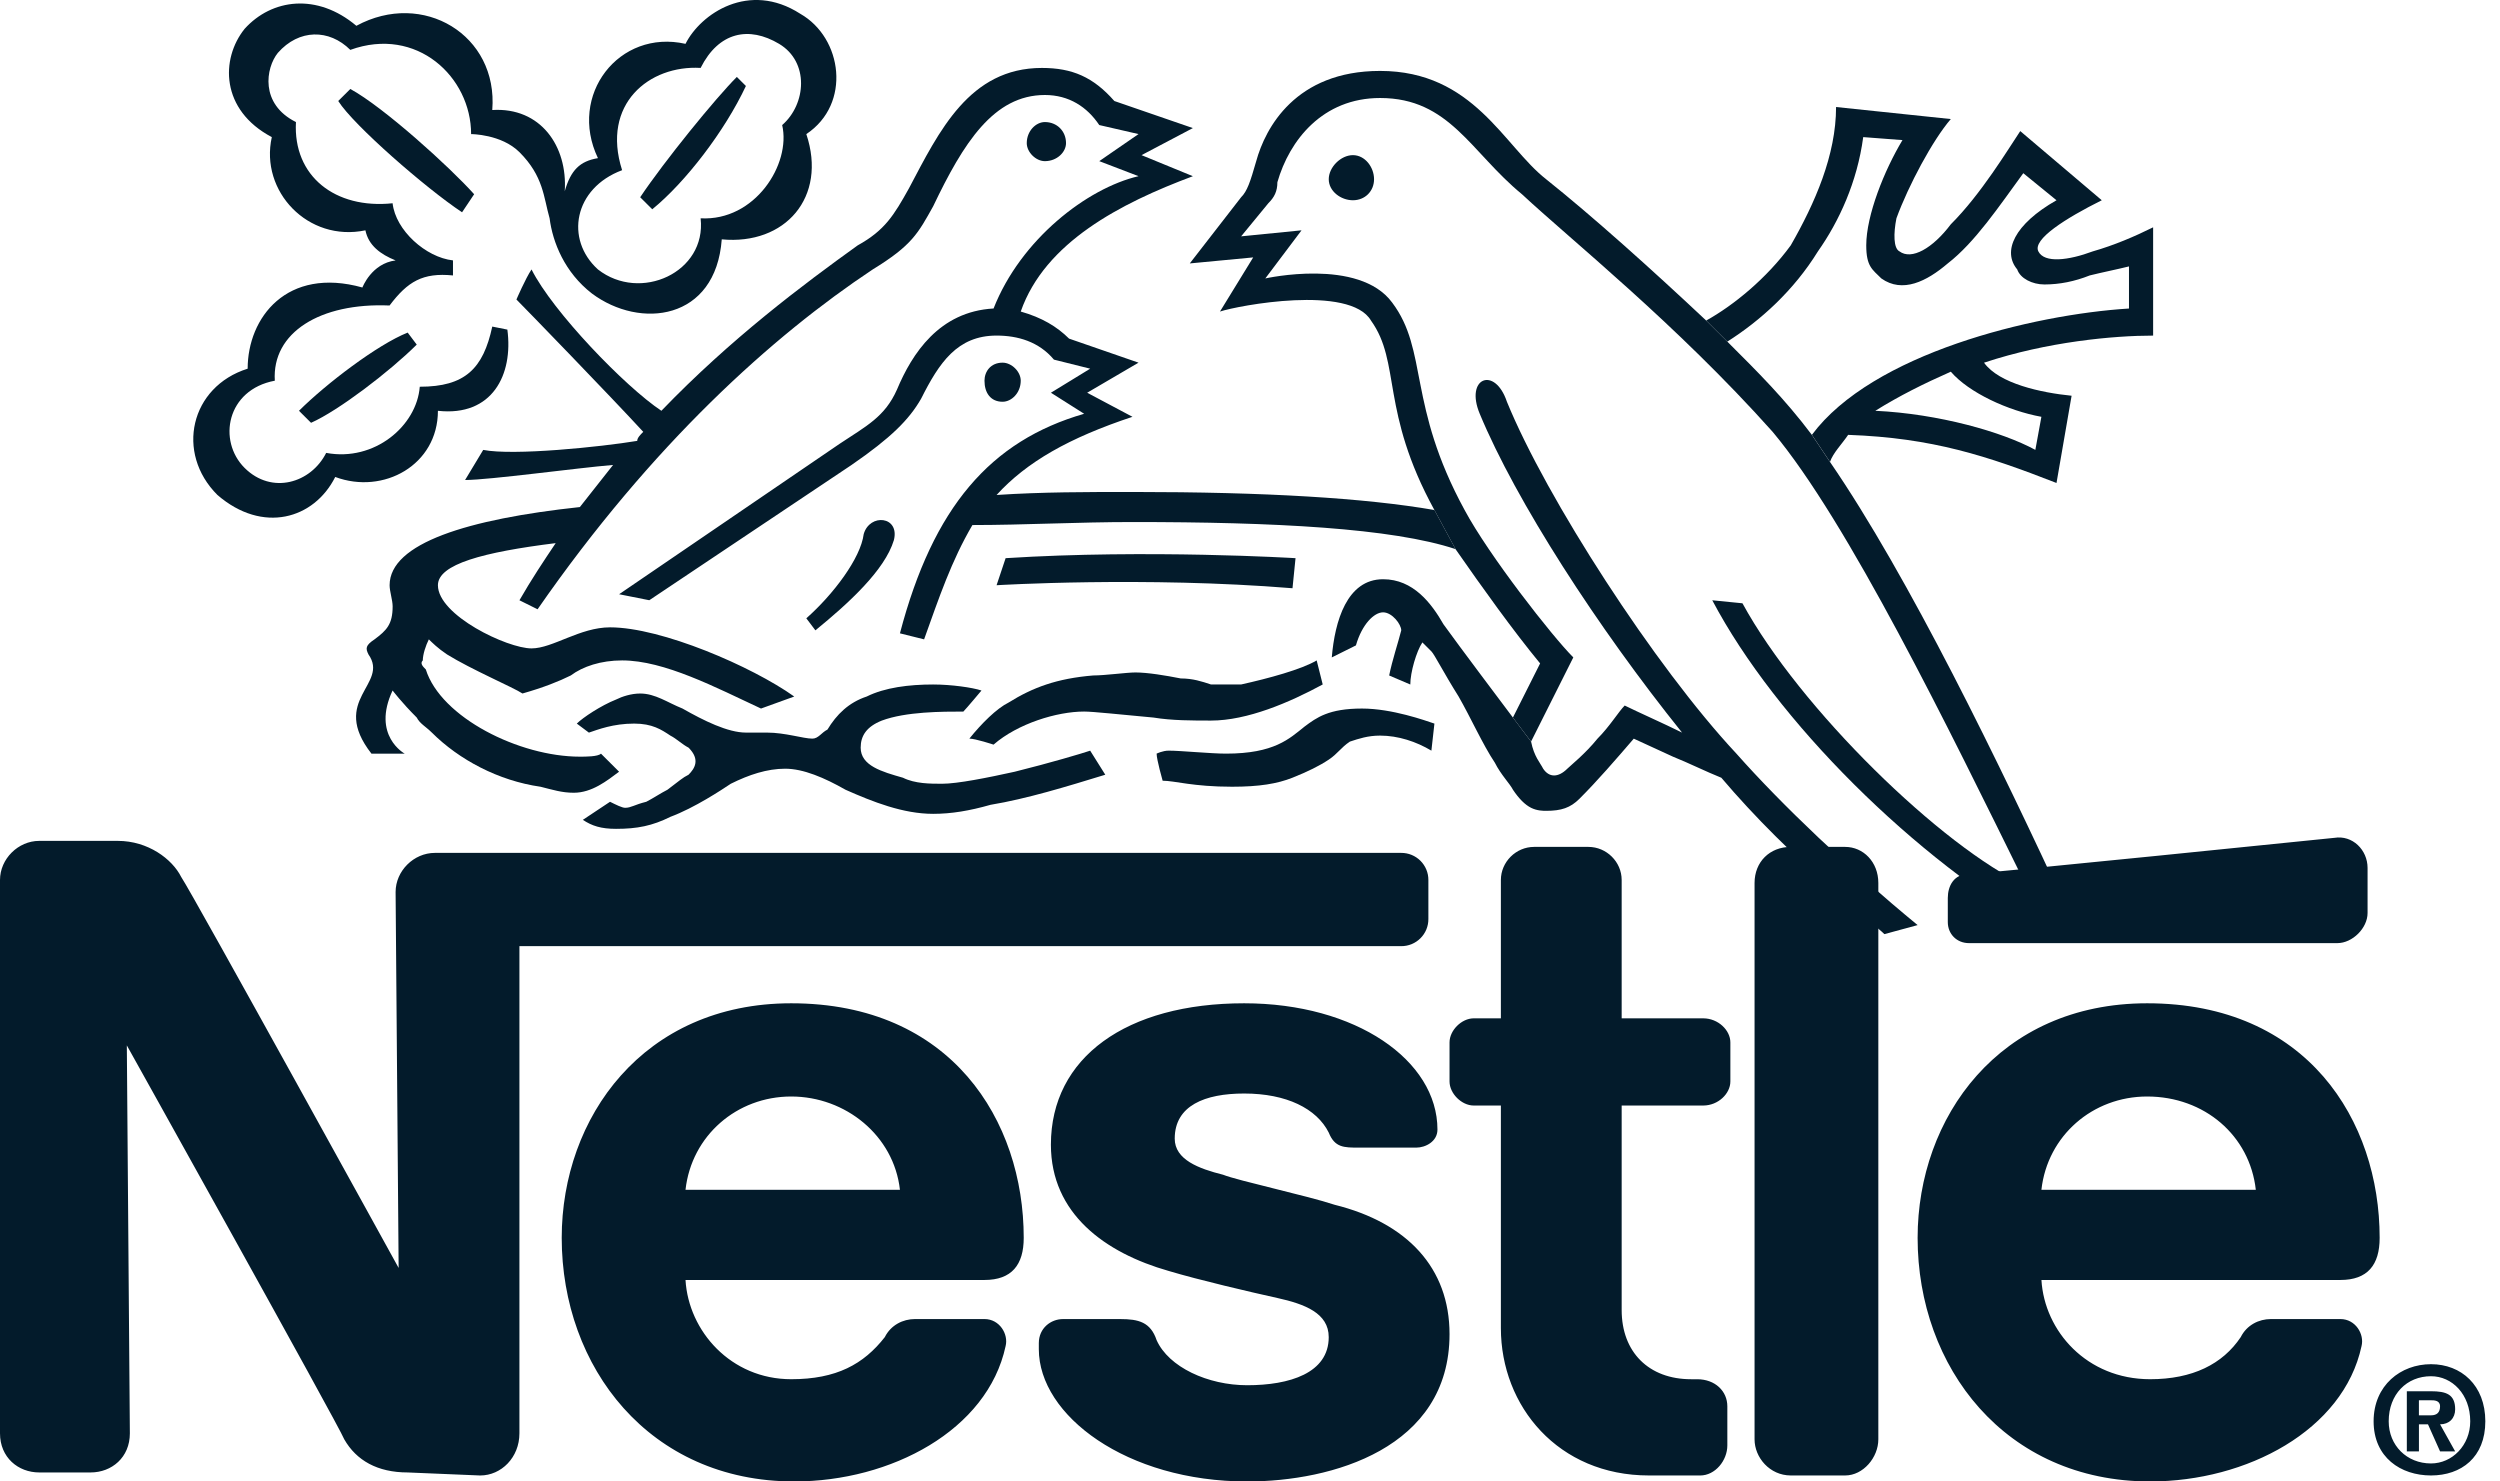
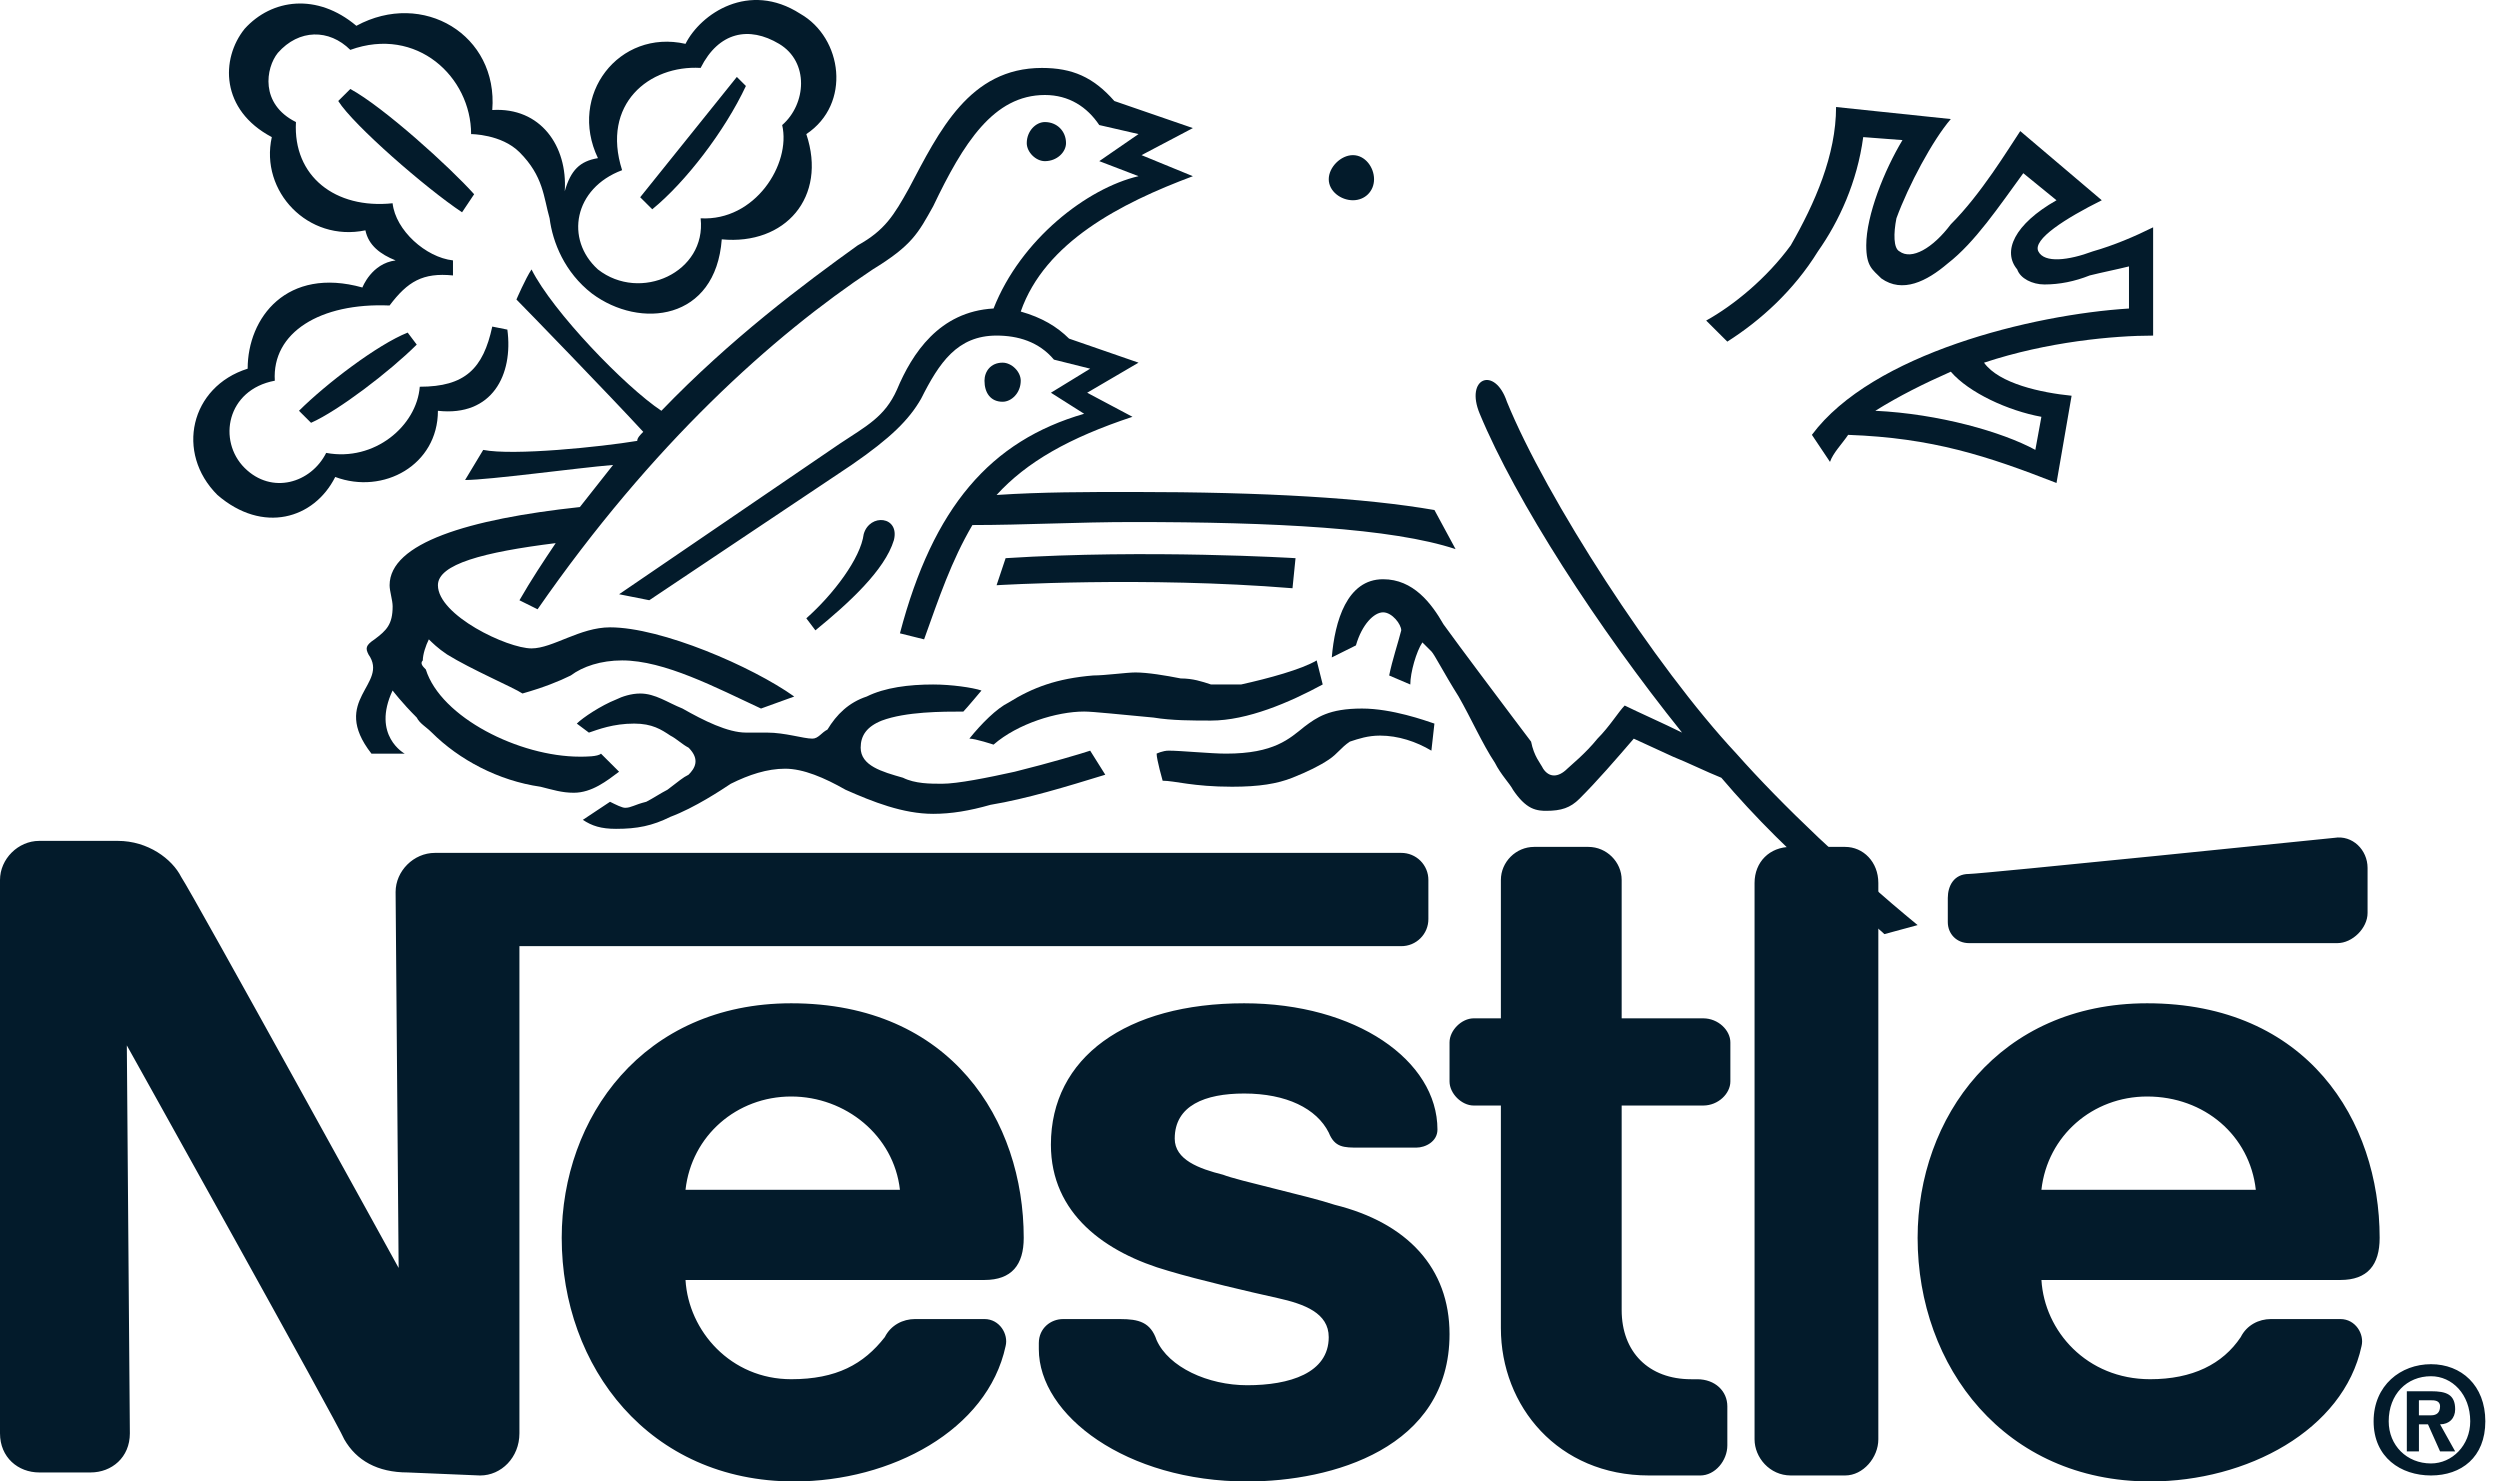
<svg xmlns="http://www.w3.org/2000/svg" width="108" height="64" viewBox="0 0 108 64" fill="none">
  <path fill-rule="evenodd" clip-rule="evenodd" d="M43.312 17.356C43.704 17.356 44.096 16.966 44.096 16.446C44.096 16.056 43.704 15.667 43.312 15.667C42.791 15.667 42.53 16.056 42.53 16.446C42.529 16.966 42.791 17.356 43.312 17.356ZM53.227 33.987C54.401 33.987 55.183 33.857 55.835 33.597C56.489 33.337 57.011 33.078 57.401 32.817C57.793 32.557 57.923 32.298 58.314 32.038C58.706 31.908 59.097 31.778 59.619 31.778C60.402 31.778 61.184 32.038 61.836 32.428L61.967 31.259C61.575 31.129 60.141 30.609 58.836 30.609C57.401 30.609 56.879 30.999 56.357 31.388C55.705 31.908 55.053 32.557 52.965 32.557C52.314 32.557 51.008 32.428 50.487 32.428C50.226 32.428 49.966 32.557 49.966 32.557C49.966 32.817 50.226 33.727 50.226 33.727C50.748 33.727 51.531 33.987 53.227 33.987ZM46.834 30.739C47.226 30.739 48.4 30.868 49.835 30.999C50.617 31.129 51.531 31.129 52.314 31.129C53.879 31.129 55.705 30.349 57.141 29.569L56.88 28.53C56.227 28.92 54.792 29.309 53.618 29.569H52.314C51.922 29.439 51.531 29.309 51.009 29.309C50.357 29.18 49.574 29.05 49.052 29.05C48.661 29.05 47.747 29.18 47.226 29.18C45.66 29.309 44.616 29.699 43.573 30.349C43.051 30.608 42.399 31.259 41.877 31.908C42.138 31.908 42.921 32.168 42.921 32.168C43.964 31.259 45.66 30.739 46.834 30.739Z" fill="#031B2B" />
  <path fill-rule="evenodd" clip-rule="evenodd" d="M27.397 31.259C28.179 31.259 28.571 31.519 28.962 31.779C29.223 31.909 29.484 32.169 29.745 32.298C30.267 32.818 30.006 33.208 29.745 33.468C29.484 33.597 29.353 33.727 28.832 34.118C28.571 34.248 28.179 34.507 27.919 34.637C27.397 34.767 27.266 34.897 27.005 34.897C26.875 34.897 26.614 34.767 26.353 34.637L25.179 35.417C25.57 35.677 25.961 35.806 26.614 35.806C27.527 35.806 28.179 35.677 28.962 35.287C30.006 34.898 31.18 34.118 31.571 33.858C32.354 33.468 33.137 33.208 33.92 33.208C34.703 33.208 35.616 33.598 36.529 34.118C37.703 34.638 39.008 35.158 40.312 35.158C41.095 35.158 41.878 35.028 42.791 34.768C44.356 34.508 46.053 33.988 47.748 33.468L47.096 32.429C46.705 32.559 45.4 32.949 43.834 33.339C42.66 33.599 41.356 33.858 40.703 33.858C40.182 33.858 39.529 33.858 39.008 33.598C38.095 33.338 37.181 33.079 37.181 32.299C37.181 31.779 37.442 31.389 38.095 31.129C39.138 30.74 40.703 30.74 41.617 30.74C41.747 30.61 42.4 29.83 42.4 29.83C42.008 29.7 41.095 29.57 40.312 29.57C39.269 29.57 38.225 29.7 37.442 30.09C36.66 30.349 36.138 30.869 35.746 31.518C35.485 31.648 35.355 31.909 35.094 31.909C34.703 31.909 33.92 31.648 33.137 31.648H32.224C31.441 31.648 30.397 31.129 29.484 30.609C28.832 30.349 28.31 29.96 27.657 29.96C27.266 29.96 26.875 30.09 26.614 30.22C25.961 30.479 25.179 31 24.918 31.259L25.44 31.649C25.831 31.518 26.483 31.259 27.397 31.259ZM82.841 39.964C79.841 37.495 76.971 34.767 75.014 32.558C71.491 28.79 66.796 21.515 65.099 17.357C64.578 15.798 63.273 16.317 63.925 17.876C65.49 21.645 69.012 27.101 72.665 31.648C71.882 31.259 70.708 30.739 70.187 30.479C69.926 30.74 69.534 31.389 69.012 31.909C68.49 32.558 67.838 33.078 67.708 33.208C67.316 33.597 66.925 33.597 66.665 33.208C66.534 32.948 66.273 32.688 66.143 32.039L65.359 31C64.968 30.48 63.012 27.881 62.359 26.971C61.838 26.062 61.055 25.023 59.75 25.023C58.185 25.023 57.663 26.842 57.533 28.401L58.576 27.881C58.837 26.971 59.359 26.453 59.75 26.453C60.142 26.453 60.534 26.972 60.534 27.232C60.403 27.751 60.142 28.531 60.012 29.181L60.925 29.571C60.925 29.051 61.186 28.142 61.447 27.752L61.838 28.142C61.969 28.272 62.36 29.052 63.013 30.091C63.535 31.001 64.057 32.17 64.578 32.949C64.839 33.469 65.23 33.859 65.361 34.119C65.622 34.508 65.882 34.768 66.144 34.898C66.405 35.028 66.666 35.028 66.796 35.028C67.448 35.028 67.84 34.898 68.231 34.508C69.013 33.728 69.796 32.819 70.579 31.91L72.274 32.689C72.927 32.949 73.71 33.339 74.362 33.599C75.797 35.288 77.493 36.977 79.32 38.536L80.494 39.576C80.755 39.835 81.145 40.095 81.406 40.354L82.841 39.964Z" fill="#031B2B" />
-   <path fill-rule="evenodd" clip-rule="evenodd" d="M89.362 39.444C86.361 32.947 82.447 24.892 79.055 19.955L78.272 18.786C77.099 17.227 75.924 16.058 74.62 14.758L73.707 13.848C71.358 11.639 68.749 9.301 66.792 7.742C64.965 6.313 63.661 3.064 59.618 3.064C55.964 3.064 54.66 5.533 54.269 6.962C54.008 7.872 53.877 8.261 53.616 8.521L51.398 11.38L54.138 11.12L52.703 13.459C53.486 13.199 58.313 12.289 59.226 13.848C60.531 15.667 59.618 17.746 61.966 22.033L62.879 23.723C64.054 25.412 65.357 27.23 66.533 28.66L65.357 30.999L66.141 32.038L67.967 28.4C67.054 27.49 64.314 23.982 63.271 22.033C60.792 17.486 61.705 15.147 60.14 13.069C58.705 11.12 54.661 12.029 54.661 12.029L56.226 9.95L53.617 10.21L54.791 8.781C55.053 8.521 55.183 8.262 55.183 7.872C55.704 6.053 57.141 4.234 59.62 4.234C62.62 4.234 63.533 6.573 65.75 8.392C67.838 10.341 72.403 13.979 76.579 18.656C79.84 22.554 84.145 31.389 87.537 38.275C83.884 36.586 77.753 30.61 75.274 26.062L73.97 25.932C76.71 31.129 82.711 37.107 88.45 40.354L89.362 39.444Z" fill="#031B2B" />
-   <path fill-rule="evenodd" clip-rule="evenodd" d="M81.013 17.746C82.057 17.096 83.101 16.577 84.275 16.057C85.057 16.966 86.754 17.746 88.188 18.006L87.927 19.435C86.493 18.656 83.753 17.876 81.013 17.746L79.839 18.786C83.492 18.916 85.841 19.695 88.841 20.865L89.493 17.096C88.188 16.966 86.362 16.577 85.71 15.668C88.449 14.758 91.32 14.498 93.015 14.498V9.82C92.233 10.21 91.32 10.6 90.406 10.86C89.362 11.25 88.318 11.379 88.057 10.86C87.796 10.341 89.233 9.431 90.797 8.651L87.275 5.663C86.754 6.442 85.58 8.391 84.275 9.69C83.492 10.729 82.579 11.249 82.057 10.859C81.796 10.729 81.796 10.08 81.926 9.43C82.449 8.001 83.492 6.052 84.275 5.143L79.318 4.623C79.318 6.702 78.404 8.781 77.36 10.6C76.317 12.029 74.881 13.198 73.707 13.848L74.62 14.758C76.055 13.848 77.491 12.549 78.534 10.86C79.448 9.561 80.23 7.871 80.491 5.923L82.187 6.052C81.404 7.352 80.622 9.301 80.622 10.6C80.622 11.51 80.883 11.639 81.274 12.029C82.187 12.678 83.231 12.159 84.144 11.379C85.319 10.47 86.362 8.911 87.406 7.482L88.841 8.651C87.014 9.69 86.493 10.86 87.144 11.639C87.275 12.029 87.796 12.289 88.318 12.289C88.972 12.289 89.624 12.159 90.276 11.899C90.797 11.769 91.45 11.639 91.972 11.509V13.328C87.797 13.588 80.883 15.277 78.274 18.785L79.056 19.954C79.188 19.564 79.579 19.175 79.84 18.785L81.013 17.746ZM27.656 8.521L28.178 9.041C29.613 7.872 31.31 5.663 32.223 3.714L31.831 3.324C30.918 4.234 28.7 6.962 27.656 8.521Z" fill="#031B2B" />
+   <path fill-rule="evenodd" clip-rule="evenodd" d="M81.013 17.746C82.057 17.096 83.101 16.577 84.275 16.057C85.057 16.966 86.754 17.746 88.188 18.006L87.927 19.435C86.493 18.656 83.753 17.876 81.013 17.746L79.839 18.786C83.492 18.916 85.841 19.695 88.841 20.865L89.493 17.096C88.188 16.966 86.362 16.577 85.71 15.668C88.449 14.758 91.32 14.498 93.015 14.498V9.82C92.233 10.21 91.32 10.6 90.406 10.86C89.362 11.25 88.318 11.379 88.057 10.86C87.796 10.341 89.233 9.431 90.797 8.651L87.275 5.663C86.754 6.442 85.58 8.391 84.275 9.69C83.492 10.729 82.579 11.249 82.057 10.859C81.796 10.729 81.796 10.08 81.926 9.43C82.449 8.001 83.492 6.052 84.275 5.143L79.318 4.623C79.318 6.702 78.404 8.781 77.36 10.6C76.317 12.029 74.881 13.198 73.707 13.848L74.62 14.758C76.055 13.848 77.491 12.549 78.534 10.86C79.448 9.561 80.23 7.871 80.491 5.923L82.187 6.052C81.404 7.352 80.622 9.301 80.622 10.6C80.622 11.51 80.883 11.639 81.274 12.029C82.187 12.678 83.231 12.159 84.144 11.379C85.319 10.47 86.362 8.911 87.406 7.482L88.841 8.651C87.014 9.69 86.493 10.86 87.144 11.639C87.275 12.029 87.796 12.289 88.318 12.289C88.972 12.289 89.624 12.159 90.276 11.899C90.797 11.769 91.45 11.639 91.972 11.509V13.328C87.797 13.588 80.883 15.277 78.274 18.785L79.056 19.954C79.188 19.564 79.579 19.175 79.84 18.785L81.013 17.746ZM27.656 8.521L28.178 9.041C29.613 7.872 31.31 5.663 32.223 3.714L31.831 3.324Z" fill="#031B2B" />
  <path fill-rule="evenodd" clip-rule="evenodd" d="M25.831 6.832C25.049 6.962 24.657 7.352 24.397 8.261C24.526 6.312 23.352 4.623 21.266 4.753C21.527 1.505 18.265 -0.444 15.395 1.115C13.699 -0.314 11.742 -0.054 10.568 1.245C9.524 2.544 9.524 4.753 11.742 5.923C11.22 8.262 13.307 10.47 15.786 9.95C15.917 10.6 16.438 10.99 17.091 11.25C16.047 11.38 15.656 12.42 15.656 12.42C12.395 11.51 10.699 13.719 10.699 15.927C8.22 16.707 7.568 19.565 9.394 21.384C11.351 23.073 13.568 22.424 14.482 20.605C16.569 21.384 18.918 20.085 18.918 17.747C21.266 18.006 22.179 16.188 21.918 14.239L21.266 14.108C20.874 15.927 20.091 16.707 18.134 16.707C18.004 18.396 16.177 19.955 14.091 19.565C13.438 20.865 11.742 21.384 10.568 20.215C9.394 19.045 9.785 16.837 11.872 16.446C11.742 14.367 13.829 13.069 16.829 13.198C17.612 12.159 18.264 11.77 19.569 11.899V11.249C18.394 11.12 17.09 9.95 16.96 8.781C14.481 9.041 12.655 7.612 12.785 5.273C11.219 4.493 11.48 2.934 12.002 2.285C12.915 1.246 14.22 1.246 15.133 2.155C18.003 1.116 20.352 3.324 20.352 5.793C20.352 5.793 21.656 5.793 22.439 6.572C23.482 7.612 23.482 8.522 23.743 9.431C23.874 10.47 24.396 11.77 25.57 12.679C27.657 14.238 30.919 13.848 31.18 10.34C33.919 10.6 35.745 8.521 34.833 5.793C36.789 4.493 36.398 1.635 34.572 0.595C32.354 -0.834 30.266 0.595 29.614 1.894C26.744 1.246 24.526 4.104 25.831 6.832L26.875 7.352C25.962 4.494 28.049 2.804 30.267 2.934C31.05 1.375 32.354 1.115 33.659 1.895C34.964 2.675 34.834 4.494 33.79 5.403C34.181 7.092 32.615 9.561 30.267 9.431C30.528 11.77 27.658 13.069 25.831 11.64C24.397 10.341 24.788 8.131 26.875 7.352L25.831 6.832ZM38.616 23.333C38.877 22.294 37.572 22.164 37.312 23.073C37.181 24.113 36.007 25.672 34.833 26.711L35.225 27.231C36.66 26.062 38.225 24.632 38.616 23.333ZM45.139 6.962C45.661 6.962 46.052 6.572 46.052 6.183C46.052 5.663 45.661 5.273 45.139 5.273C44.747 5.273 44.356 5.663 44.356 6.183C44.356 6.572 44.747 6.962 45.139 6.962ZM57.402 7.742C57.402 7.223 57.924 6.702 58.446 6.702C58.968 6.702 59.359 7.222 59.359 7.742C59.359 8.262 58.967 8.651 58.446 8.651C57.924 8.651 57.402 8.262 57.402 7.742ZM55.836 25.412C49.444 24.892 43.052 25.282 43.052 25.282L43.443 24.113C49.575 23.722 55.967 24.113 55.967 24.113L55.836 25.412Z" fill="#031B2B" />
  <path fill-rule="evenodd" clip-rule="evenodd" d="M16.96 29.829C16.96 29.829 17.352 30.349 18.004 30.999C18.134 31.259 18.395 31.388 18.656 31.648C19.831 32.818 21.527 33.727 23.353 33.988C23.875 34.117 24.266 34.247 24.788 34.247C25.571 34.247 26.223 33.728 26.744 33.338L25.962 32.558C25.831 32.688 25.31 32.688 25.049 32.688C22.44 32.688 19.048 30.999 18.395 28.92C18.265 28.79 18.134 28.66 18.265 28.53C18.265 28.27 18.395 27.881 18.526 27.62C18.657 27.75 18.918 28.01 19.309 28.27C20.353 28.919 22.179 29.698 22.571 29.959C23.484 29.699 24.136 29.439 24.658 29.18C25.18 28.789 25.962 28.53 26.876 28.53C28.702 28.53 30.92 29.699 32.876 30.609L34.311 30.09C32.485 28.79 28.571 27.101 26.354 27.101C25.049 27.101 23.875 28.011 22.962 28.011C21.918 28.011 18.918 26.582 18.918 25.282C18.918 24.373 20.875 23.853 24.006 23.463C23.484 24.242 22.962 25.022 22.44 25.932L23.223 26.321C28.179 19.175 33.398 14.498 37.703 11.639C39.399 10.6 39.66 10.081 40.313 8.911C41.617 6.182 42.922 4.104 45.139 4.104C46.183 4.104 46.966 4.622 47.488 5.402L49.184 5.792L47.488 6.961L49.184 7.611C46.966 8.13 44.096 10.34 42.922 13.327C40.574 13.457 39.4 15.276 38.747 16.835C38.226 18.004 37.443 18.395 36.269 19.174L26.745 25.671L28.049 25.93L36.79 20.084C38.486 18.915 39.269 18.135 39.791 17.226C40.574 15.667 41.356 14.497 43.052 14.497C43.965 14.497 44.878 14.757 45.53 15.536L47.096 15.927L45.4 16.966L46.835 17.875C42.79 19.045 40.312 21.903 38.877 27.36L39.921 27.62C40.574 25.8 41.095 24.242 42.008 22.682C44.225 22.682 46.574 22.552 48.923 22.552C55.054 22.552 60.142 22.813 62.881 23.722L61.968 22.033C58.968 21.513 54.663 21.253 48.923 21.253C46.966 21.253 45.009 21.253 43.052 21.383C44.356 19.954 46.183 18.915 48.923 18.006L46.966 16.966L49.184 15.667L46.183 14.628C45.661 14.109 45.009 13.718 44.096 13.459C45.139 10.47 48.401 8.781 51.532 7.612L49.314 6.702L51.532 5.533L48.14 4.364C47.227 3.324 46.314 2.935 45.01 2.935C41.879 2.935 40.574 5.663 39.269 8.132C38.617 9.302 38.226 9.951 37.051 10.601C34.703 12.289 31.572 14.629 28.572 17.746C27.006 16.707 23.875 13.459 22.962 11.64C22.701 12.03 22.31 12.939 22.31 12.939C22.701 13.329 26.354 17.097 27.789 18.656C27.659 18.786 27.528 18.916 27.528 19.046C25.963 19.306 22.179 19.695 20.875 19.436L20.092 20.736C21.136 20.736 24.919 20.216 26.485 20.086C25.963 20.736 25.572 21.255 25.05 21.905C20.223 22.424 16.831 23.464 16.831 25.283C16.831 25.543 16.962 25.932 16.962 26.193C16.962 26.972 16.701 27.232 16.179 27.621C15.787 27.881 15.787 28.011 15.918 28.271C16.831 29.57 14.222 30.219 16.047 32.558H17.483C17.482 32.557 16.047 31.778 16.96 29.829ZM15.134 3.844L14.612 4.363C15.264 5.402 18.395 8.131 19.961 9.171L20.483 8.391C19.439 7.222 16.569 4.623 15.134 3.844ZM12.916 17.746L13.437 18.265C14.612 17.746 16.829 16.056 18.003 14.887L17.612 14.368C16.308 14.887 14.091 16.577 12.916 17.746Z" fill="#031B2B" />
  <path fill-rule="evenodd" clip-rule="evenodd" d="M81.144 38.144C81.144 37.235 80.493 36.586 79.71 36.586H77.362C76.449 36.586 75.797 37.235 75.797 38.144V62.181C75.797 62.961 76.449 63.74 77.362 63.74H79.71C80.493 63.74 81.144 62.961 81.144 62.181V38.144ZM104.497 62.7H103.975V60.102H105.019C105.671 60.102 106.063 60.232 106.063 60.882C106.063 61.272 105.802 61.531 105.411 61.531L106.063 62.7H105.411L104.889 61.531H104.498V62.7H104.497ZM105.019 61.142C105.28 61.142 105.41 61.012 105.41 60.751C105.41 60.492 105.149 60.492 105.019 60.492H104.497V61.141H105.019V61.142ZM105.019 63.74C103.714 63.74 102.54 62.961 102.54 61.401C102.54 59.842 103.714 58.933 105.019 58.933C106.323 58.933 107.366 59.842 107.366 61.401C107.366 62.961 106.323 63.74 105.019 63.74ZM105.019 59.453C103.974 59.453 103.192 60.232 103.192 61.401C103.192 62.441 103.974 63.221 105.019 63.221C105.932 63.221 106.714 62.441 106.714 61.401C106.714 60.232 105.932 59.453 105.019 59.453ZM53.748 47.24C55.575 47.24 56.88 47.889 57.402 48.928C57.663 49.577 58.054 49.577 58.706 49.577H61.185C61.576 49.577 62.098 49.317 62.098 48.798C62.098 45.809 58.575 43.342 53.748 43.342C48.661 43.342 45.399 45.68 45.399 49.449C45.399 52.436 47.747 54.125 50.487 54.905C51.792 55.296 54.01 55.815 55.184 56.074C56.357 56.334 57.401 56.724 57.401 57.764C57.401 59.322 55.705 59.842 53.878 59.842C52.183 59.842 50.487 59.063 49.965 57.893C49.704 57.114 49.182 56.984 48.4 56.984H45.921C45.399 56.984 44.877 57.374 44.877 58.023V58.283C44.877 61.142 48.661 64 53.879 64C57.532 64 62.62 62.571 62.62 57.634C62.62 54.775 60.793 52.826 57.662 52.048C56.489 51.657 53.487 51.008 52.835 50.748C51.792 50.488 50.748 50.099 50.748 49.189C50.748 47.759 52.053 47.24 53.748 47.24ZM60.533 36.845H18.786C17.873 36.845 17.09 37.625 17.09 38.534L17.221 54.775C17.221 54.775 8.35 38.665 7.828 37.885C7.436 37.106 6.393 36.326 5.088 36.326H1.696C0.783 36.326 0 37.106 0 38.015V61.922C0 62.961 0.783 63.61 1.696 63.61H3.914C4.827 63.61 5.61 62.961 5.61 61.922L5.479 45.161C5.479 45.161 14.611 61.532 14.873 62.181C15.394 63.091 16.307 63.61 17.612 63.61L20.743 63.741C21.656 63.741 22.439 62.962 22.439 61.922V40.874H60.532C60.686 40.875 60.839 40.845 60.982 40.787C61.124 40.728 61.254 40.642 61.363 40.533C61.472 40.425 61.559 40.295 61.618 40.153C61.676 40.011 61.707 39.858 61.706 39.704V38.016C61.707 37.862 61.677 37.709 61.618 37.567C61.559 37.424 61.472 37.295 61.364 37.186C61.254 37.077 61.125 36.991 60.982 36.932C60.84 36.874 60.687 36.844 60.533 36.845ZM92.756 43.342C86.363 43.342 82.841 48.278 82.841 53.475C82.841 59.063 86.624 63.999 92.886 63.999C97.06 63.999 101.236 61.79 102.018 58.153C102.149 57.633 101.757 56.983 101.105 56.983H98.104C97.582 56.983 97.06 57.243 96.8 57.763C96.018 58.932 94.713 59.582 92.887 59.582C90.147 59.582 88.32 57.503 88.19 55.295H101.106C102.28 55.295 102.801 54.645 102.801 53.475C102.801 48.409 99.67 43.342 92.756 43.342ZM92.756 47.369C95.235 47.369 97.191 49.058 97.451 51.398H88.189C88.45 49.058 90.407 47.369 92.756 47.369ZM34.18 43.342C27.788 43.342 24.266 48.278 24.266 53.475C24.266 59.063 28.049 63.999 34.311 63.999C38.485 63.999 42.66 61.79 43.442 58.153C43.573 57.633 43.181 56.983 42.529 56.983H39.529C39.007 56.983 38.485 57.243 38.224 57.763C37.311 58.932 36.137 59.582 34.18 59.582C31.571 59.582 29.744 57.503 29.614 55.295H42.529C43.703 55.295 44.225 54.645 44.225 53.475C44.225 48.409 41.095 43.342 34.18 43.342ZM34.18 47.369C36.529 47.369 38.616 49.058 38.877 51.398H29.614C29.875 49.058 31.832 47.369 34.18 47.369ZM71.23 63.74C67.317 63.74 64.838 60.751 64.838 57.374V47.759H63.664C63.142 47.759 62.62 47.24 62.62 46.719V45.031C62.62 44.511 63.142 43.992 63.664 43.992H64.838V38.015C64.838 37.235 65.49 36.586 66.273 36.586H68.62C69.403 36.586 70.056 37.235 70.056 38.015V43.992H73.578C74.23 43.992 74.752 44.511 74.752 45.031V46.719C74.752 47.24 74.231 47.759 73.578 47.759H70.056V56.594C70.056 58.414 71.23 59.583 73.056 59.583H73.317C74.1 59.583 74.621 60.102 74.621 60.752V62.441C74.621 63.091 74.1 63.741 73.447 63.741H71.23V63.74ZM84.145 38.794V39.834C84.145 40.353 84.536 40.743 85.058 40.743H100.974C101.627 40.743 102.279 40.093 102.279 39.443V37.494C102.279 36.716 101.627 36.066 100.843 36.195C100.843 36.195 85.58 37.755 85.058 37.755C84.406 37.755 84.145 38.275 84.145 38.794Z" fill="#031B2B" />
</svg>